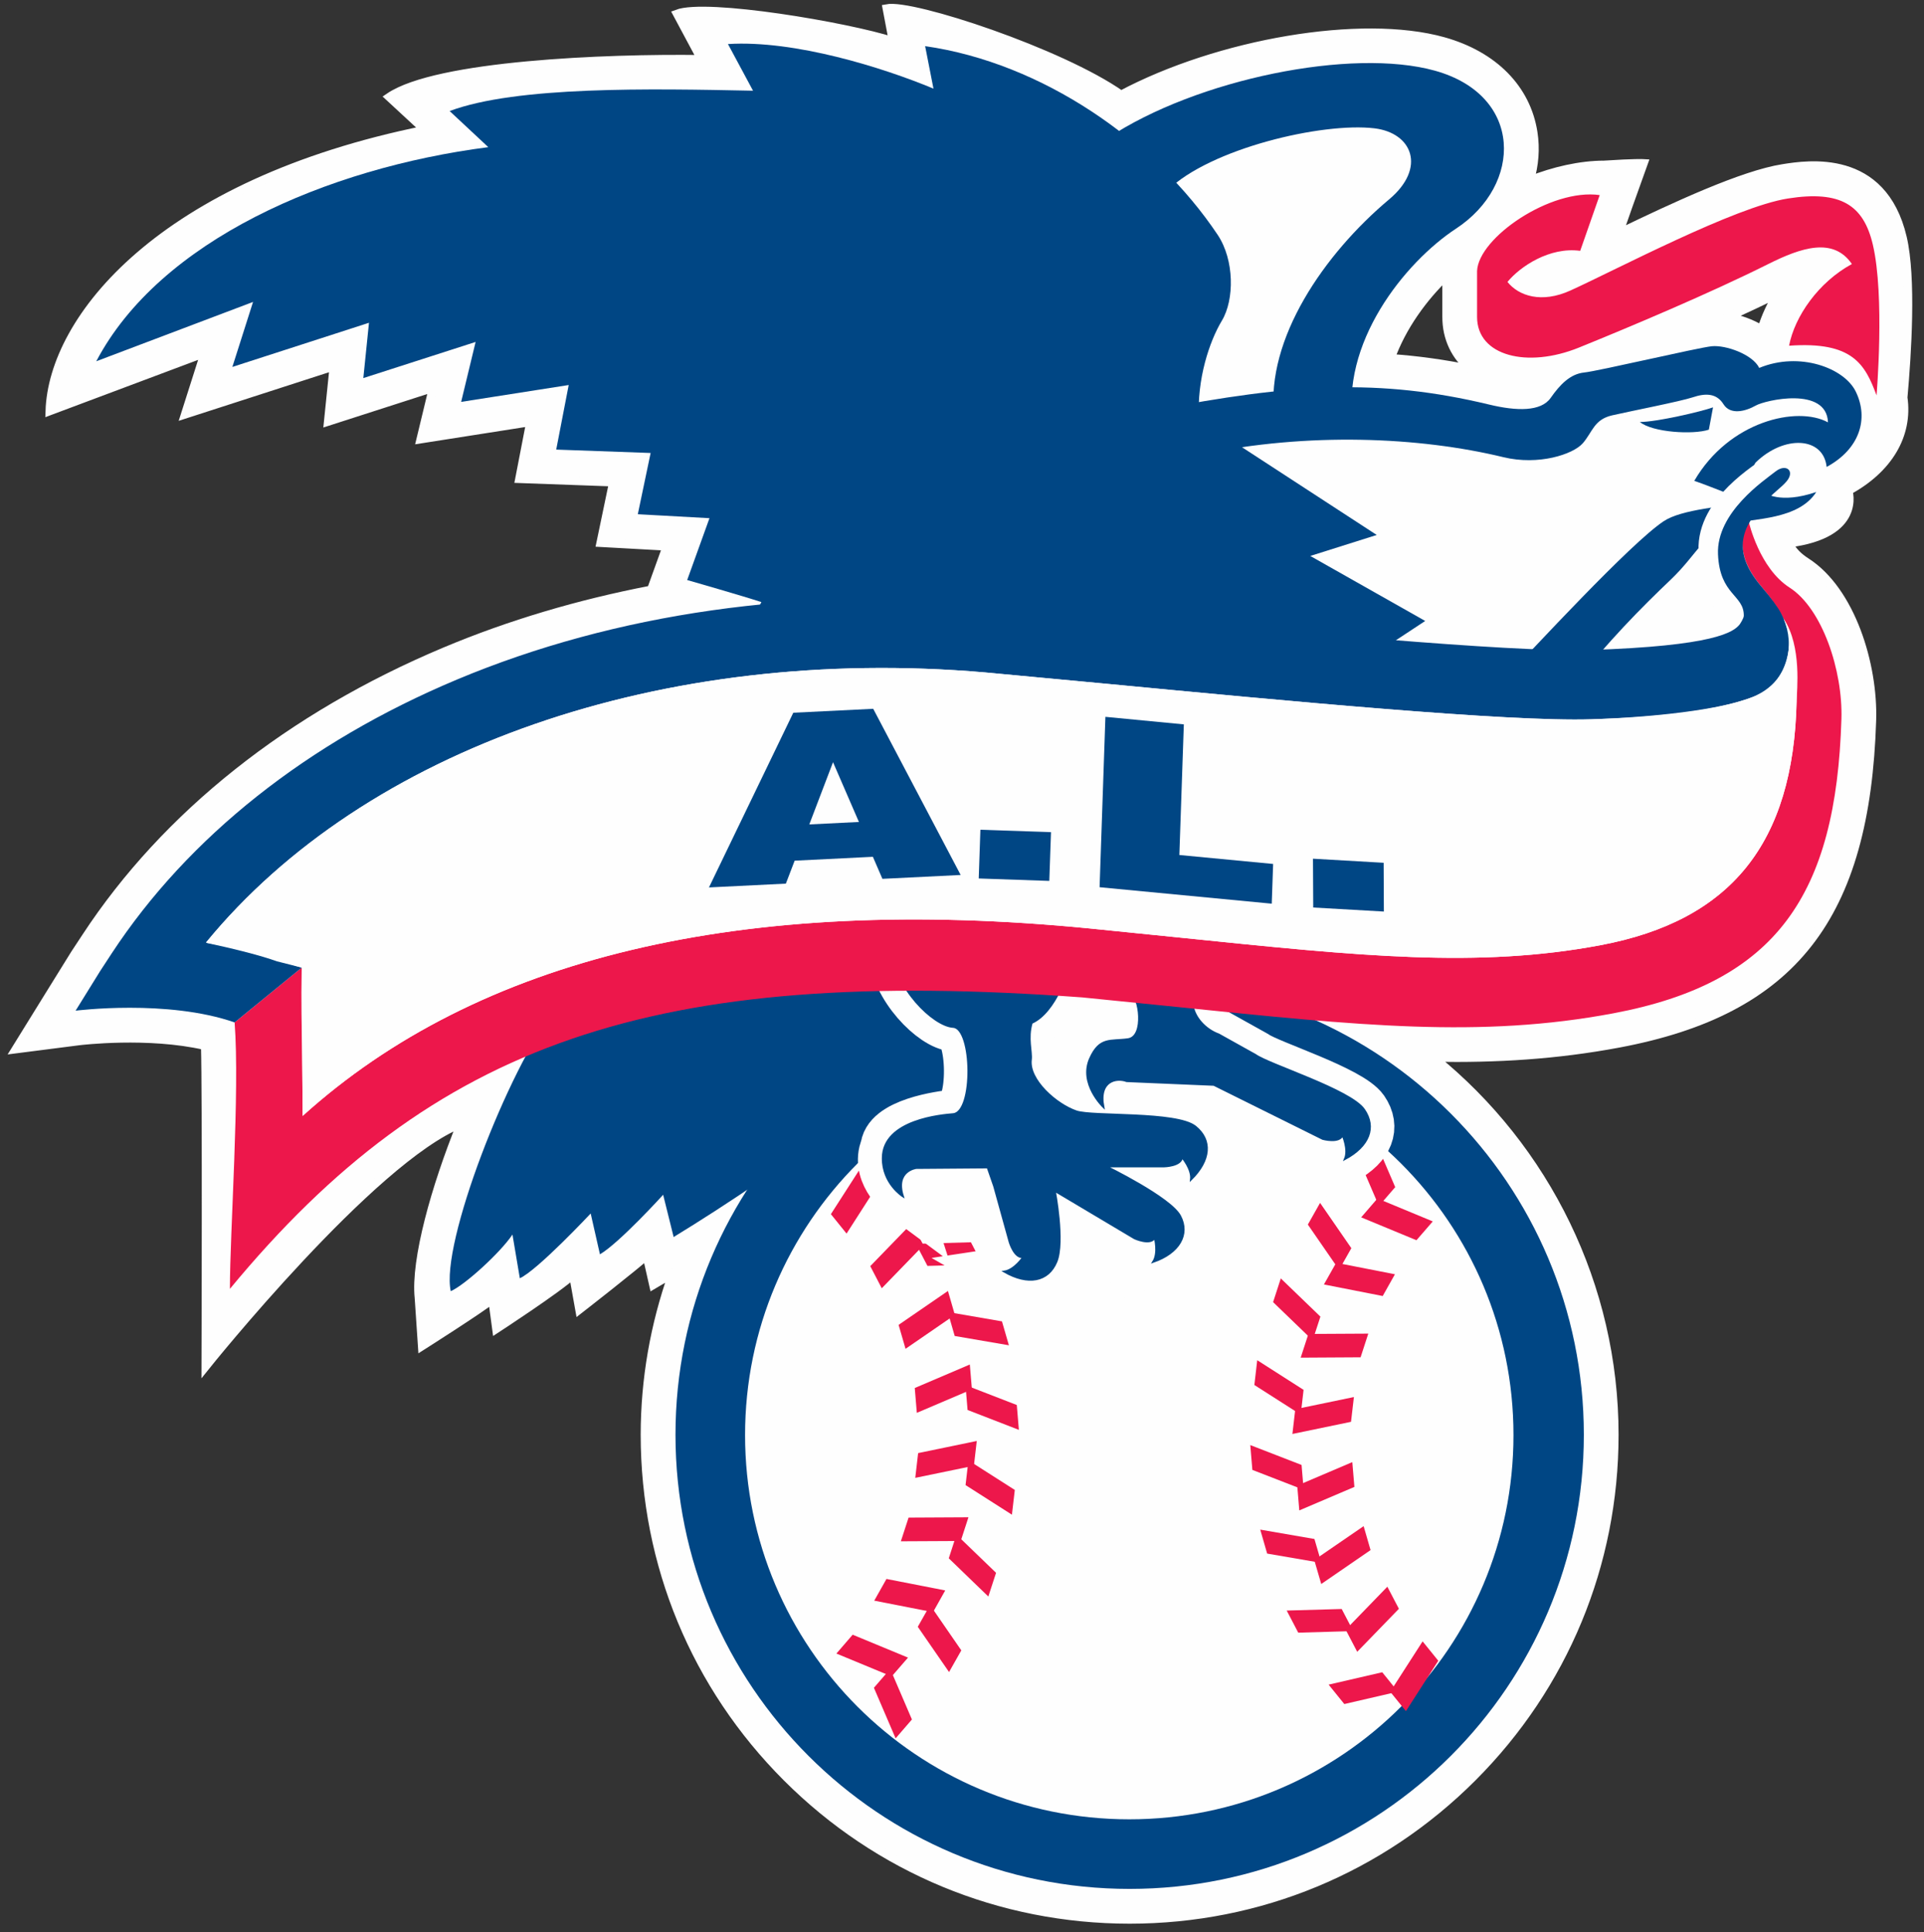
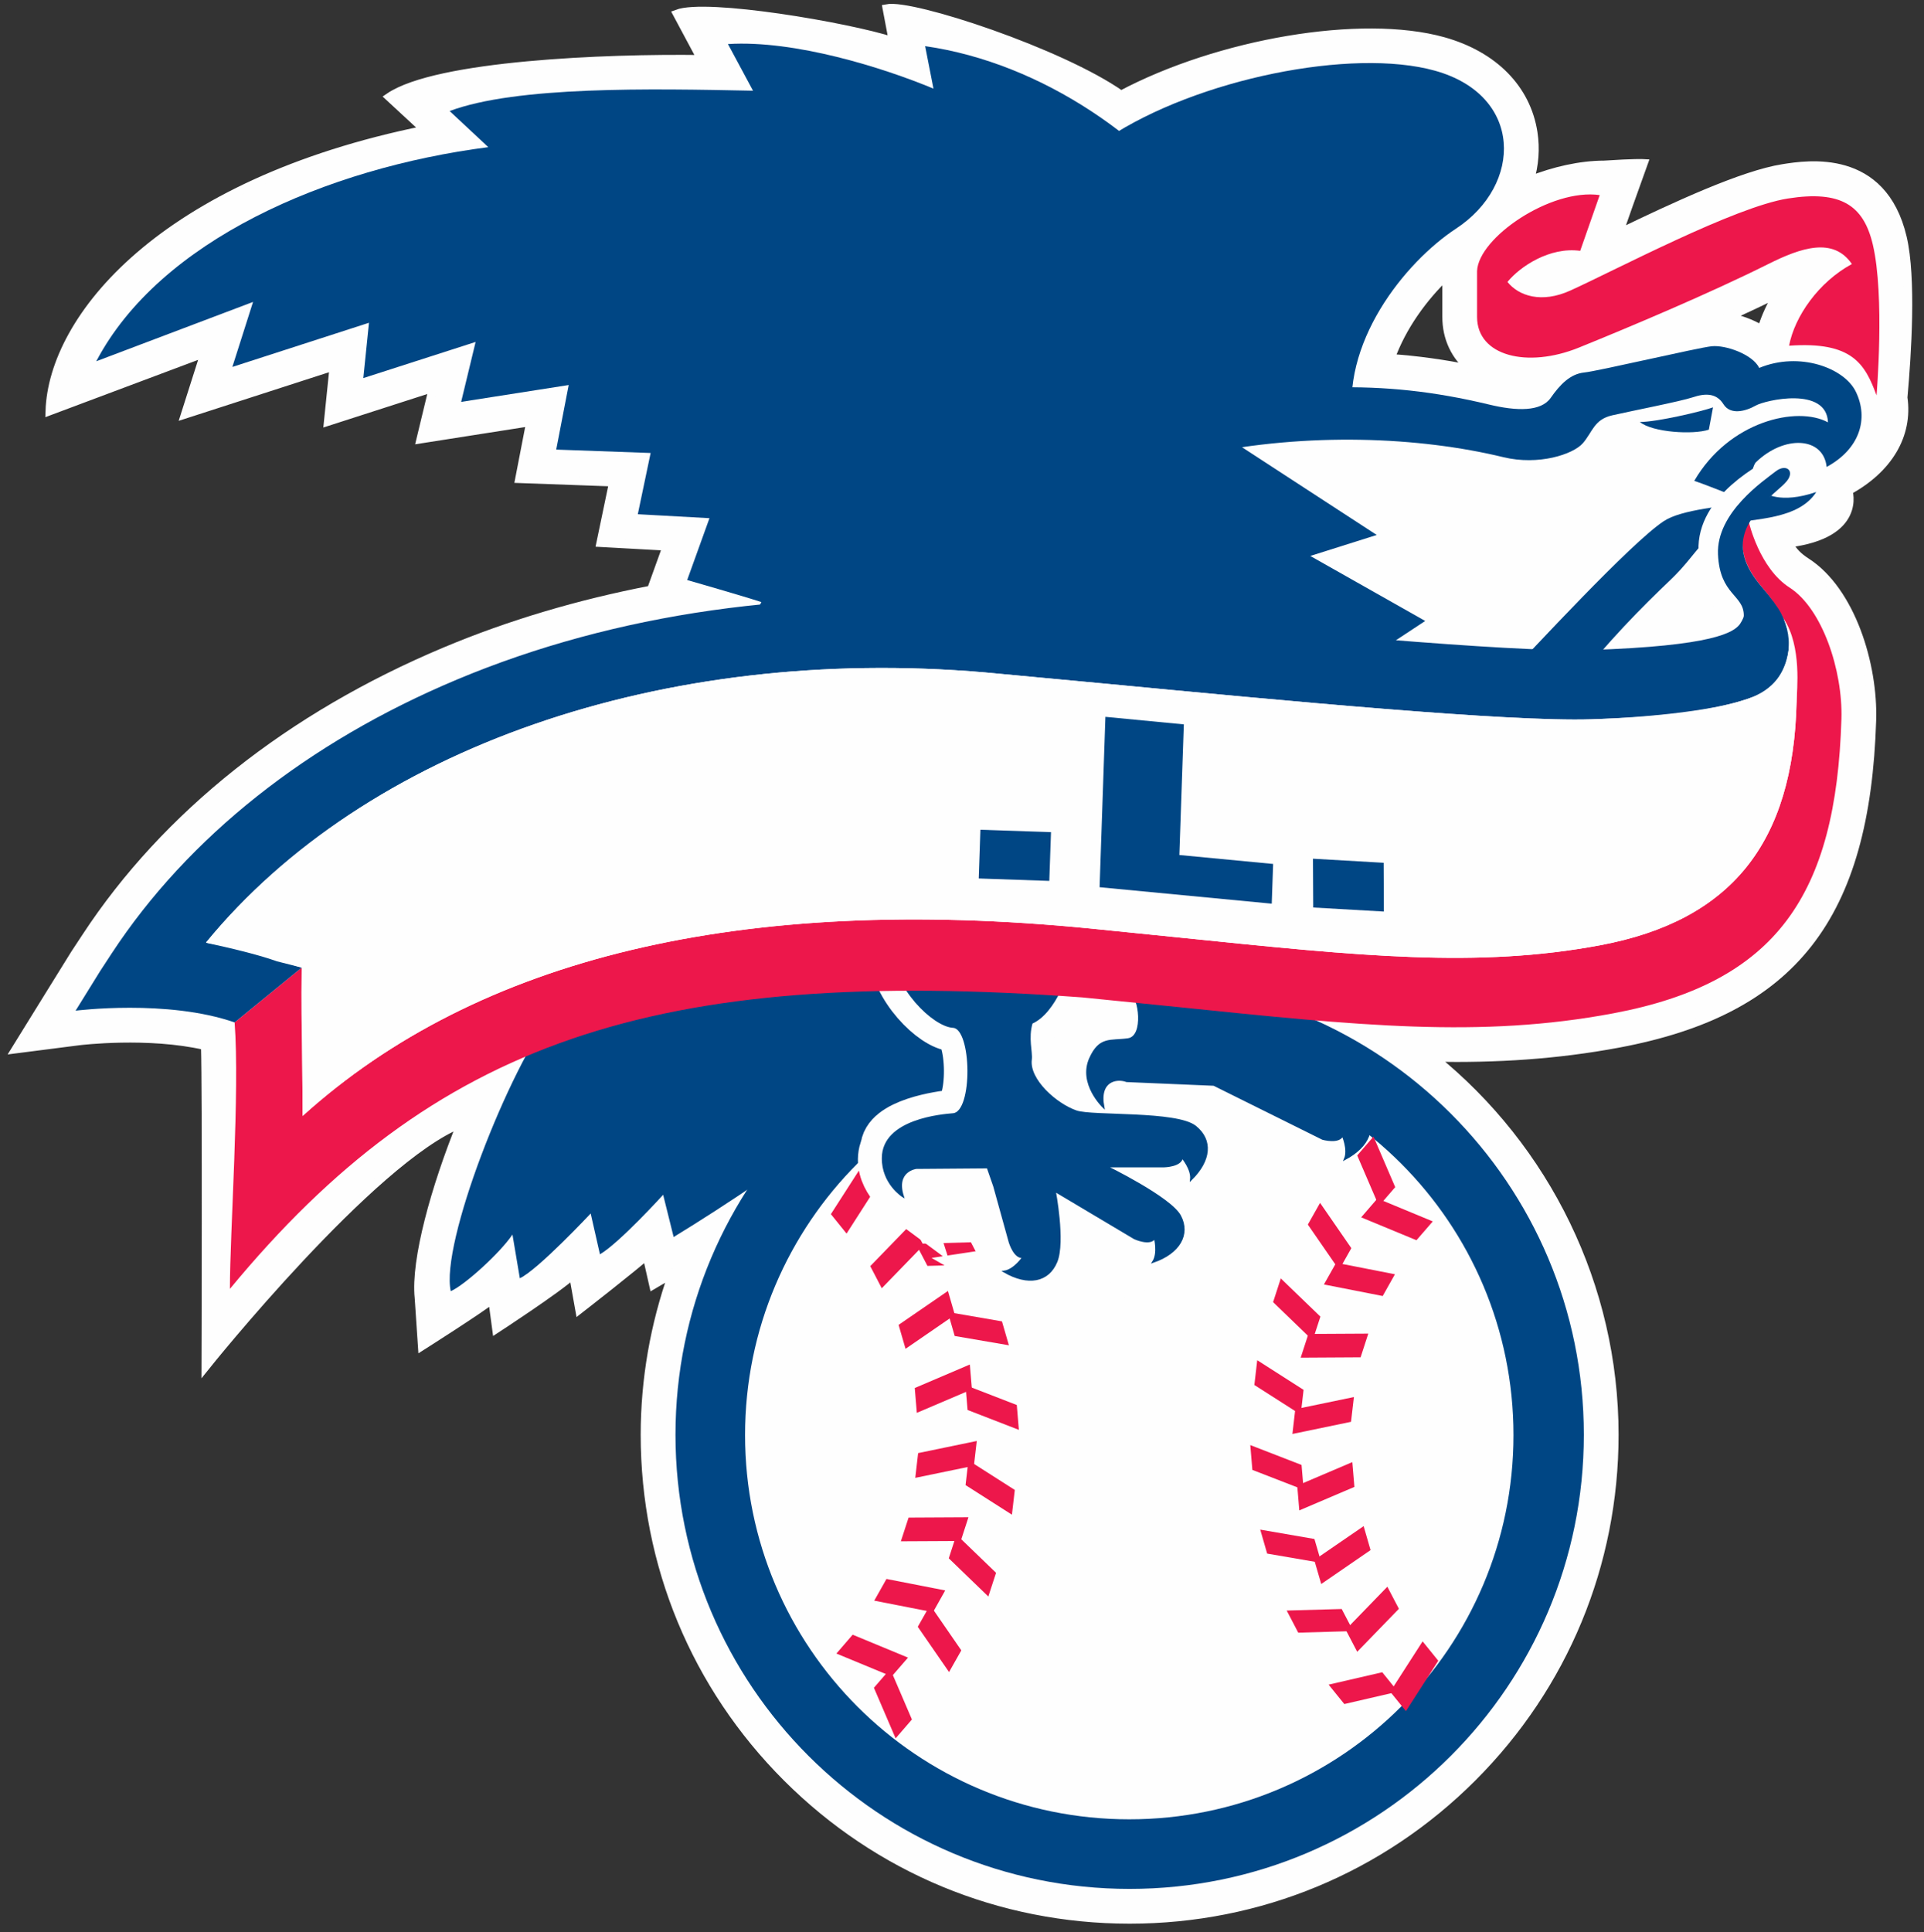
<svg xmlns="http://www.w3.org/2000/svg" width="500px" height="502px" viewBox="0 0 500 502" version="1.1">
  <rect x="0" y="0" width="500" height="502" fill="#333333" stroke="none" />
  <title>AL</title>
  <desc>Created with Sketch.</desc>
  <defs />
  <g id="Page-1" stroke="none" stroke-width="1" fill="none" fill-rule="evenodd">
    <g id="AL">
      <g id="Page-1" transform="translate(4, 1)">
        <g id="Group-127" transform="translate(0, 0.857)">
          <path d="M357.407,91.217 C360.337,83.05 365.882,75.381 371.915,69.681 L371.915,80.5 C371.915,85.987 374.175,90.742 378.299,94.096 C371.167,92.643 364.307,91.693 357.407,91.217 M453.809,83.752 C451.067,82.121 447.967,81.022 445.092,80.504 C449.599,78.451 454.029,76.365 458.144,74.32 C456.235,77.336 454.753,80.534 453.809,83.752 M490.427,59.856 C485.236,37.802 465.76,40.873 459.372,41.881 C448.897,43.528 431.225,51.742 416.663,58.778 L419.226,51.461 L423.125,40.574 C423.125,40.574 420.887,40.439 412.85,40.971 C406.702,40.975 399.739,42.566 393.569,45.044 C394.769,41.008 395.116,36.798 394.466,32.6 C392.698,21.181 384.171,12.534 371.084,8.871 C349.834,2.921 312.748,9.28 287.337,22.788 C271.747,11.804 233.109,-0.988 226.452,0.326 L228.068,8.867 C216.314,5.052 179.65,-1.19 171.961,1.723 L178.176,13.34 L178.271,13.526 C153.28,13.175 109.536,14.981 97.171,23.354 L106.415,31.903 C37.924,45.744 9.666,80.921 8.918,104.949 L49.201,89.846 L44.118,105.802 L82.748,93.316 L81.276,107.677 L108.548,98.893 L105.322,112.262 L133.84,107.788 L130.98,122.566 L155.371,123.451 L152.09,139.179 L169.28,140.129 L165.221,151.395 C146.422,155.02 128.488,160.336 111.718,167.373 C71.406,184.286 39.132,209.921 18.393,241.522 L15.393,246.08 L15.338,246.175 L15.282,246.262 L8.882,256.58 L0.112,270.752 L16.657,268.633 C16.846,268.613 34.508,266.475 49.316,269.885 C49.679,281.348 49.453,353.161 49.453,353.161 C49.453,353.161 92.657,299.205 115.841,290.07 C109.147,306.588 103.817,325.613 104.854,335.354 L105.697,347.881 C105.697,347.881 121.116,338.098 123.959,335.719 L124.994,343.427 C124.994,343.427 141.02,332.988 144.95,329.302 L146.579,338.395 C146.579,338.395 161.184,327.03 164.057,324.332 L165.787,331.992 L170.824,329.026 C166.09,342.411 163.589,356.55 163.589,370.943 C163.589,404.578 176.692,436.211 200.487,460.002 C224.283,483.794 255.918,496.895 289.56,496.895 C323.215,496.895 354.846,483.794 378.642,460.002 C402.433,436.211 415.54,404.578 415.54,370.943 C415.54,332.369 397.751,296.512 368.534,272.937 C384.838,273.231 400.413,272.31 416.681,269.26 C461.846,260.774 480.911,236.433 482.482,185.244 C482.924,170.925 477.084,151.659 465.379,144.149 C463.508,142.943 461.971,141.542 460.78,139.312 C480.032,136.923 476.332,125.665 476.332,125.665 C486.668,120.062 492.038,111.233 490.612,101.447 C491.62,90.181 492.903,70.35 490.427,59.856" id="Fill-1" fill="#FEFEFE" />
          <path d="M357.407,91.217 C360.337,83.05 365.882,75.381 371.915,69.681 L371.915,80.5 C371.915,85.987 374.175,90.742 378.299,94.096 C371.167,92.643 364.307,91.693 357.407,91.217 L357.407,91.217 Z M453.809,83.752 C451.067,82.121 447.967,81.022 445.092,80.504 C449.599,78.451 454.029,76.365 458.144,74.32 C456.235,77.336 454.753,80.534 453.809,83.752 L453.809,83.752 Z M490.427,59.856 C485.236,37.802 465.76,40.873 459.372,41.881 C448.897,43.528 431.225,51.742 416.663,58.778 L419.226,51.461 L423.125,40.574 C423.125,40.574 420.887,40.439 412.85,40.971 C406.702,40.975 399.739,42.566 393.569,45.044 C394.769,41.008 395.116,36.798 394.466,32.6 C392.698,21.181 384.171,12.534 371.084,8.871 C349.834,2.921 312.748,9.28 287.337,22.788 C271.747,11.804 233.109,-0.988 226.452,0.326 L228.068,8.867 C216.314,5.052 179.65,-1.19 171.961,1.723 L178.176,13.34 L178.271,13.526 C153.28,13.175 109.536,14.981 97.171,23.354 L106.415,31.903 C37.924,45.744 9.666,80.921 8.918,104.949 L49.201,89.846 L44.118,105.802 L82.748,93.316 L81.276,107.677 L108.548,98.893 L105.322,112.262 L133.84,107.788 L130.98,122.566 L155.371,123.451 L152.09,139.179 L169.28,140.129 L165.221,151.395 C146.422,155.02 128.488,160.336 111.718,167.373 C71.406,184.286 39.132,209.921 18.393,241.522 L15.393,246.08 L15.338,246.175 L15.282,246.262 L8.882,256.58 L0.112,270.752 L16.657,268.633 C16.846,268.613 34.508,266.475 49.316,269.885 C49.679,281.348 49.453,353.161 49.453,353.161 C49.453,353.161 92.657,299.205 115.841,290.07 C109.147,306.588 103.817,325.613 104.854,335.354 L105.697,347.881 C105.697,347.881 121.116,338.098 123.959,335.719 L124.994,343.427 C124.994,343.427 141.02,332.988 144.95,329.302 L146.579,338.395 C146.579,338.395 161.184,327.03 164.057,324.332 L165.787,331.992 L170.824,329.026 C166.09,342.411 163.589,356.55 163.589,370.943 C163.589,404.578 176.692,436.211 200.487,460.002 C224.283,483.794 255.918,496.895 289.56,496.895 C323.215,496.895 354.846,483.794 378.642,460.002 C402.433,436.211 415.54,404.578 415.54,370.943 C415.54,332.369 397.751,296.512 368.534,272.937 C384.838,273.231 400.413,272.31 416.681,269.26 C461.846,260.774 480.911,236.433 482.482,185.244 C482.924,170.925 477.084,151.659 465.379,144.149 C463.508,142.943 461.971,141.542 460.78,139.312 C480.032,136.923 476.332,125.665 476.332,125.665 C486.668,120.062 492.038,111.233 490.612,101.447 C491.62,90.181 492.903,70.35 490.427,59.856 L490.427,59.856 Z" id="Stroke-3" stroke="#FEFEFE" stroke-width="2.177" />
          <path d="M449.153,142.188 C449.699,144.522 450.992,147.278 453.599,150.375 C451.046,147.355 449.673,144.653 449.153,142.188 M240.593,255.793 L240.414,255.627 C247.183,255.728 254.19,255.962 261.419,256.335 C253.827,258.19 246.522,260.772 239.589,264.026 C241.217,260.837 241.68,258.024 240.593,255.793" id="Fill-5" fill="#004684" />
          <path d="M289.559,488.945 C224.385,488.945 171.541,436.117 171.541,370.943 C171.541,305.762 224.385,252.925 289.559,252.925 C354.749,252.925 407.6,305.762 407.6,370.943 C407.6,436.117 354.749,488.945 289.559,488.945" id="Fill-7" fill="#004684" />
          <path d="M289.472,470.863 C234.332,470.863 189.624,426.173 189.624,371.03 C189.624,315.893 234.332,271.195 289.472,271.195 C344.616,271.195 389.316,315.893 389.316,371.03 C389.316,426.173 344.616,470.863 289.472,470.863" id="Fill-9" fill="#FEFEFE" />
          <polygon id="Fill-11" fill="#FEFEFE" points="262.845 250.688 259.663 281.414 297.81 275.055 299.929 247.515 294.632 249.632" />
          <path d="M171.064,319.567 C197.656,303.331 247.163,269.346 240.593,255.791 L230.411,246.858 L184.717,248.846 L140.385,260.112 C127.988,276.063 110.431,321.422 113.139,333.634 C116.676,332.122 125.959,323.719 129.178,318.922 L131.091,330.277 C135.749,328.14 149.503,313.448 149.503,313.448 L151.912,324.063 C157.048,321.021 168.334,308.585 168.334,308.585 L171.064,319.567 Z" id="Fill-13" fill="#004684" />
          <polygon id="Fill-15" fill="#ED174B" points="234.261 365.249 233.725 358.796 248.033 352.691 248.578 359.147" />
          <polygon id="Fill-17" fill="#ED174B" points="260.778 369.668 260.241 363.214 246.911 358.051 247.447 364.504" />
          <polygon id="Fill-19" fill="#ED174B" points="233.856 382.142 234.6 375.709 249.838 372.558 249.094 378.993" />
          <polygon id="Fill-21" fill="#ED174B" points="258.974 391.711 259.722 385.282 247.672 377.594 246.926 384.022" />
          <polygon id="Fill-23" fill="#ED174B" points="230.111 398.625 232.119 392.465 247.675 392.383 245.671 398.546" />
          <polygon id="Fill-25" fill="#ED174B" points="252.842 412.974 254.851 406.815 244.561 396.891 242.563 403.047" />
          <polygon id="Fill-27" fill="#ED174B" points="223.195 414.049 226.373 408.41 241.641 411.392 238.467 417.041" />
          <polygon id="Fill-29" fill="#ED174B" points="242.634 432.6 245.82 426.969 237.704 415.198 234.51 420.842" />
          <polygon id="Fill-31" fill="#ED174B" points="213.361 427.792 217.587 422.896 231.97 428.846 227.728 433.737" />
          <polygon id="Fill-33" fill="#ED174B" points="228.748 449.827 232.986 444.924 227.347 431.789 223.108 436.686" />
          <polygon id="Fill-35" fill="#ED174B" points="231.328 348.612 229.523 342.391 242.347 333.578 244.146 339.796" />
          <polygon id="Fill-37" fill="#ED174B" points="258.186 347.695 256.386 341.481 242.307 339.052 244.104 345.277" />
          <polygon id="Fill-39" fill="#ED174B" points="225.148 332.877 222.16 327.131 232.994 315.96 235.986 321.706" />
          <polygon id="Fill-41" fill="#ED174B" points="251.31 326.667 248.318 320.929 234.03 321.332 237.022 327.068" />
          <polygon id="Fill-43" fill="#ED174B" points="216 318.67 211.927 313.621 220.339 300.541 224.404 305.569" />
          <polygon id="Fill-45" fill="#221F20" points="240.413 307.416 236.34 302.383 222.415 305.605 226.48 310.641" />
          <polygon id="Fill-47" fill="#FEFEFE" points="231.284 313.574 232.879 305.885 243.469 305.093 243.729 312.248" />
          <polygon id="Fill-49" fill="#ED174B" points="347.431 378.051 347.976 384.493 333.655 390.598 333.119 384.15" />
          <polygon id="Fill-51" fill="#ED174B" points="320.919 373.625 321.459 380.074 334.786 385.242 334.241 378.788" />
          <polygon id="Fill-53" fill="#ED174B" points="347.845 361.142 347.097 367.58 331.867 370.735 332.611 364.303" />
          <polygon id="Fill-55" fill="#ED174B" points="322.723 351.573 321.979 358.011 334.025 365.706 334.767 359.275" />
          <polygon id="Fill-57" fill="#ED174B" points="351.586 344.663 349.582 350.818 334.018 350.909 336.022 344.749" />
          <polygon id="Fill-59" fill="#ED174B" points="328.847 330.321 326.847 336.481 337.132 346.404 339.141 340.245" />
          <polygon id="Fill-61" fill="#ED174B" points="358.506 329.243 355.332 334.894 340.056 331.892 343.238 326.255" />
          <polygon id="Fill-63" fill="#ED174B" points="339.055 310.696 335.877 316.331 344.001 328.093 347.179 322.462" />
          <polygon id="Fill-65" fill="#ED174B" points="368.344 315.508 364.101 320.399 349.734 314.453 353.965 309.55" />
          <polygon id="Fill-67" fill="#ED174B" points="352.937 293.464 348.707 298.371 354.351 311.498 358.581 306.601" />
          <path d="M322.25,272.255 C325.825,274.808 346.931,281.348 350.476,286.451 C353.674,291.046 351.795,295.957 345.509,299.304 C346.588,296.812 344.898,293.082 344.898,293.082 C344.112,295.268 339.749,294.066 339.749,294.066 L311.449,280.014 L288.794,279.052 C286.179,278.08 281.43,278.882 282.741,285.77 C282.741,285.77 276.349,279.713 279.303,273.157 C281.803,267.59 284.534,268.806 289.121,268.173 C293.71,267.546 291.942,256.659 290.034,256.659 C288.137,256.659 281.261,256.118 282.245,244.979 L315.991,244.979 C315.991,244.979 317.961,253.122 311.184,253.784 C302.55,254.768 305.508,264.274 312.727,266.943 L322.25,272.255 Z" id="Fill-69" fill="#FEFEFE" />
-           <path d="M322.25,272.255 C325.825,274.808 346.931,281.348 350.476,286.451 C353.674,291.046 351.795,295.957 345.509,299.304 C346.588,296.812 344.898,293.082 344.898,293.082 C344.112,295.268 339.749,294.066 339.749,294.066 L311.449,280.014 L288.794,279.052 C286.179,278.08 281.43,278.882 282.741,285.77 C282.741,285.77 276.349,279.713 279.303,273.157 C281.803,267.59 284.534,268.806 289.121,268.173 C293.71,267.546 291.942,256.659 290.034,256.659 C288.137,256.659 281.261,256.118 282.245,244.979 L315.991,244.979 C315.991,244.979 317.961,253.122 311.184,253.784 C302.55,254.768 305.508,264.274 312.727,266.943 L322.25,272.255 L322.25,272.255 Z" id="Stroke-71" stroke="#FEFEFE" stroke-width="12.712" />
          <path d="M225.704,296.898 C223.572,303.753 230.646,308.983 230.646,308.983 C228.516,302.319 234.096,301.62 234.096,301.62 L252.669,301.477 L254.363,306.36 L258.391,320.894 C258.391,320.894 259.684,325.227 261.948,324.747 C261.948,324.747 259.68,328.144 256.986,328.553 C263.16,332.11 268.415,331.136 270.536,325.967 C272.655,320.799 270.123,307.561 270.123,307.561 L290.859,319.902 C290.859,319.902 294.977,321.793 296.104,319.757 C296.104,319.757 297.167,323.706 295.699,326.007 C302.441,323.694 305.057,318.745 302.677,314.11 C300.294,309.471 283.439,301.21 283.439,301.21 L298.514,301.21 C298.514,301.21 303.028,301.128 303.169,298.807 C303.169,298.807 305.839,301.914 305.516,304.616 C310.598,299.616 310.999,294.378 306.644,290.874 C301.79,286.979 279.854,288.362 275.7,286.924 C270.419,285.104 263.239,278.729 263.892,273.485 C264.152,271.412 262.92,267.912 264.114,263.912 C270.123,261.317 274.303,250.122 274.385,244.916 L227.944,244.916 C228.369,254.674 238.586,264.686 243.698,264.962 C248.822,265.247 249.148,287.206 243.698,287.648 C240.96,287.876 225.998,289.825 225.944,296.65 L225.704,296.898 Z" id="Fill-73" fill="#FEFEFE" />
          <path d="M225.704,296.898 C223.572,303.753 230.646,308.983 230.646,308.983 C228.516,302.319 234.096,301.62 234.096,301.62 L252.669,301.477 L254.363,306.36 L258.391,320.894 C258.391,320.894 259.684,325.227 261.948,324.747 C261.948,324.747 259.68,328.144 256.986,328.553 C263.16,332.11 268.415,331.136 270.536,325.967 C272.655,320.799 270.123,307.561 270.123,307.561 L290.859,319.902 C290.859,319.902 294.977,321.793 296.104,319.757 C296.104,319.757 297.167,323.706 295.699,326.007 C302.441,323.694 305.057,318.745 302.677,314.11 C300.294,309.471 283.439,301.21 283.439,301.21 L298.514,301.21 C298.514,301.21 303.028,301.128 303.169,298.807 C303.169,298.807 305.839,301.914 305.516,304.616 C310.598,299.616 310.999,294.378 306.644,290.874 C301.79,286.979 279.854,288.362 275.7,286.924 C270.419,285.104 263.239,278.729 263.892,273.485 C264.152,271.412 262.92,267.912 264.114,263.912 C270.123,261.317 274.303,250.122 274.385,244.916 L227.944,244.916 C228.369,254.674 238.586,264.686 243.698,264.962 C248.822,265.247 249.148,287.206 243.698,287.648 C240.96,287.876 225.998,289.825 225.944,296.65 L225.704,296.898 L225.704,296.898 Z" id="Stroke-75" stroke="#FEFEFE" stroke-width="12.712" />
          <path d="M230.646,308.983 C228.515,302.319 234.096,301.62 234.096,301.62 L252.669,301.477 L254.363,306.36 L258.392,320.894 C258.392,320.894 259.682,325.227 261.947,324.745 C261.947,324.745 259.678,328.144 256.986,328.553 C263.161,332.11 268.413,331.136 270.536,325.967 C272.656,320.799 270.123,307.561 270.123,307.561 L290.858,319.902 C290.858,319.902 294.977,321.793 296.104,319.757 C296.104,319.757 297.167,323.706 295.699,326.005 C302.44,323.694 305.198,318.874 302.678,314.11 C300.157,309.342 283.439,301.21 283.439,301.21 L298.514,301.21 C298.514,301.21 303.027,301.128 303.17,298.807 C303.17,298.807 305.839,301.914 305.517,304.616 C310.596,299.616 310.999,294.378 306.642,290.874 C301.791,286.979 279.854,288.36 275.7,286.924 C270.42,285.104 263.239,278.729 263.892,273.485 C264.153,271.412 262.921,267.912 264.114,263.912 C270.123,261.315 274.301,250.122 274.384,244.916 L227.944,244.916 C228.37,254.672 238.587,264.686 243.698,264.962 C248.822,265.247 249.149,287.206 243.698,287.648 C240.96,287.876 225.468,289.106 225.416,299.031 C225.337,305.656 230.646,308.983 230.646,308.983" id="Fill-77" fill="#004684" />
          <path d="M230.646,308.983 C228.515,302.319 234.096,301.62 234.096,301.62 L252.669,301.477 L254.363,306.36 L258.392,320.894 C258.392,320.894 259.682,325.227 261.947,324.745 C261.947,324.745 259.678,328.144 256.986,328.553 C263.161,332.11 268.413,331.136 270.536,325.967 C272.656,320.799 270.123,307.561 270.123,307.561 L290.858,319.902 C290.858,319.902 294.977,321.793 296.104,319.757 C296.104,319.757 297.167,323.706 295.699,326.005 C302.44,323.694 305.198,318.874 302.678,314.11 C300.157,309.342 283.439,301.21 283.439,301.21 L298.514,301.21 C298.514,301.21 303.027,301.128 303.17,298.807 C303.17,298.807 305.839,301.914 305.517,304.616 C310.596,299.616 310.999,294.378 306.642,290.874 C301.791,286.979 279.854,288.36 275.7,286.924 C270.42,285.104 263.239,278.729 263.892,273.485 C264.153,271.412 262.921,267.912 264.114,263.912 C270.123,261.315 274.301,250.122 274.384,244.916 L227.944,244.916 C228.37,254.672 238.587,264.686 243.698,264.962 C248.822,265.247 249.149,287.206 243.698,287.648 C240.96,287.876 225.468,289.106 225.416,299.031 C225.337,305.656 230.646,308.983 230.646,308.983 L230.646,308.983 Z" id="Stroke-79" stroke="#004684" stroke-width="0.5" />
          <path d="M322.25,272.255 C325.825,274.808 346.931,281.348 350.476,286.451 C353.674,291.046 351.795,295.957 345.509,299.304 C346.588,296.812 344.898,293.082 344.898,293.082 C344.112,295.268 339.749,294.066 339.749,294.066 L311.449,280.014 L288.794,279.052 C286.179,278.08 281.43,278.882 282.741,285.77 C282.741,285.77 276.349,279.713 279.303,273.157 C281.803,267.59 284.534,268.806 289.121,268.173 C293.71,267.546 291.942,256.659 290.034,256.659 C288.137,256.659 281.261,256.118 282.245,244.979 L315.991,244.979 C315.991,244.979 317.961,253.122 311.184,253.784 C302.55,254.768 305.508,264.274 312.727,266.943 L322.25,272.255 Z" id="Fill-81" fill="#004684" />
          <path d="M322.25,272.255 C325.825,274.808 346.931,281.348 350.476,286.451 C353.674,291.046 351.795,295.957 345.509,299.304 C346.588,296.812 344.898,293.082 344.898,293.082 C344.112,295.268 339.749,294.066 339.749,294.066 L311.449,280.014 L288.794,279.052 C286.179,278.08 281.43,278.882 282.741,285.77 C282.741,285.77 276.349,279.713 279.303,273.157 C281.803,267.59 284.534,268.806 289.121,268.173 C293.71,267.546 291.942,256.659 290.034,256.659 C288.137,256.659 281.261,256.118 282.245,244.979 L315.991,244.979 C315.991,244.979 317.961,253.122 311.184,253.784 C302.55,254.768 305.508,264.274 312.727,266.943 L322.25,272.255 L322.25,272.255 Z" id="Stroke-83" stroke="#004684" stroke-width="0.5" />
          <polygon id="Fill-85" fill="#ED174B" points="350.373 394.687 352.174 400.909 339.358 409.721 337.543 403.492" />
          <polygon id="Fill-87" fill="#ED174B" points="323.503 395.589 325.303 401.819 339.398 404.24 337.589 398.026" />
          <polygon id="Fill-89" fill="#ED174B" points="356.537 410.426 359.541 416.164 348.707 427.335 345.707 421.598" />
          <polygon id="Fill-91" fill="#ED174B" points="330.383 416.62 333.383 422.366 347.671 421.955 344.675 416.215" />
          <polygon id="Fill-93" fill="#ED174B" points="341.276 435.872 345.355 440.913 359.282 437.691 355.209 432.654" />
          <path d="M283.852,34.029 C307.025,18.636 347.405,10.497 368.942,16.521 C391.878,22.937 391.749,46.154 374.37,57.562 C361.173,66.221 343.959,87.429 347.754,109.15 C326.031,113.13 296.211,121.864 300.868,103.544 C307.025,79.277 300.868,53.219 283.852,34.029" id="Fill-95" fill="#004684" />
-           <path d="M327.114,106.07 C324.944,86.161 340.154,64.074 356.989,49.957 C366.744,41.782 363.03,32.671 353.186,31.486 C339.614,29.867 310.463,36.742 299.421,47.599 C315.354,66.429 303.764,92.316 304.488,108.976 C311.735,107.524 322.775,105.711 327.114,106.07" id="Fill-97" fill="#FEFEFE" />
          <path d="M193.867,154.588 L187.346,167.078 L357.533,177.033 C355.154,169.898 354.714,166.945 354.714,166.945 L366.268,159.332 L336.399,142.447 L353.674,136.993 C353.674,136.993 308.111,117.297 307.565,106.977 C307.025,96.658 310.281,86.882 313.54,81.455 C316.808,76.025 316.808,65.705 312.459,59.189 C296.158,34.753 266.834,14.475 236.421,10.132 L238.586,21.172 C225.558,15.743 202.555,8.501 185.178,9.588 L191.693,21.713 C165.083,21.172 130.227,20.487 112.848,26.997 L122.896,36.38 C80.803,41.805 37.513,60.652 21.019,92.013 L61.761,76.596 L56.385,93.485 L91.889,82.011 L90.42,96.384 L119.599,86.993 L115.842,102.566 L143.791,98.186 L140.547,114.963 L165.083,115.844 L161.749,131.757 L180.375,132.787 L174.584,148.854 C174.584,148.854 189.519,153.138 193.867,154.588" id="Fill-99" fill="#004684" />
          <path d="M411.724,48.835 L406.655,63.319 C398.688,62.232 391.009,67.422 387.755,71.398 C390.654,75.021 396.585,77.049 404.12,73.624 C416.067,68.198 446.841,51.9 460.609,49.724 C474.365,47.555 480.273,51.43 482.695,61.676 C485.854,75.095 483.669,100.874 483.669,100.874 C480.666,92.785 477.462,86.799 460.936,87.972 C462.386,80.37 468.568,71.458 477.261,66.745 C472.417,59.688 464.083,62.472 455.538,66.745 C440.328,74.347 419.686,83.039 406.298,88.468 C392.895,93.896 379.855,90.642 379.855,80.499 L379.855,68.559 C380.222,59.87 399.051,47.029 411.724,48.835" id="Fill-101" fill="#ED174B" />
          <path d="M296.159,104.7 C331.831,97.821 354.399,96.384 383.005,103.263 C390.123,104.98 396.467,105.134 398.991,101.515 C401.417,98.049 404.069,95.305 407.684,94.934 C411.305,94.577 437.232,88.476 440.856,88.109 C444.471,87.753 451.462,90.216 453.182,93.741 C463.677,89.398 475.326,93.769 478.284,99.924 C481.655,106.882 479.379,114.761 470.7,119.47 C469.861,111.571 459.594,111.111 452.186,118.38 C450.29,121.565 452.153,124.614 454.19,125.952 C454.624,126.241 458.463,129.212 468.002,125.989 C463.379,133.21 451.875,132.811 445.719,134.253 C439.563,135.706 437.022,142.255 430.142,148.795 C422.898,155.674 413.189,165.444 405.591,175.583 C397.259,175.583 358.069,174.803 348.297,174.803 C341.425,159.234 304.489,126.063 296.159,104.7" id="Fill-103" fill="#004684" />
-           <path d="M461.826,119.065 C461.157,118.519 458.562,119.243 457.195,120.325 C454.485,122.495 441.158,130.22 441.642,141.184 C442.108,151.823 445.897,152.029 445.828,157.525" id="Stroke-105" stroke="#FEFEFE" stroke-width="8.474" />
+           <path d="M461.826,119.065 C454.485,122.495 441.158,130.22 441.642,141.184 C442.108,151.823 445.897,152.029 445.828,157.525" id="Stroke-105" stroke="#FEFEFE" stroke-width="8.474" />
          <path d="M308.112,116.214 C335.99,110.418 364.827,111.638 386.689,116.934 C395.821,119.148 404.788,116.214 407.328,113.317 C409.857,110.418 410.216,107.162 414.926,106.071 C419.636,104.989 432.674,102.452 435.929,101.37 C439.189,100.275 442.087,100.275 443.896,103.18 C445.706,106.071 449.685,104.989 452.229,103.543 C454.762,102.089 470.7,98.47 471.046,107.882 C463.09,103.543 445.345,107.523 436.298,123.089 C441.488,124.823 448.416,128.071 451.816,128.353 C443.847,129.803 433.029,130.45 428.327,133.587 C419.636,139.38 394.288,166.898 386.689,174.859 L349.393,172.327 C349.393,172.327 311.179,128.114 308.112,116.214" id="Fill-107" fill="#FEFEFE" />
          <path d="M74.403,249.562 L74.651,288.022 L74.651,288.097 C120.21,246.919 188.818,230.538 279.009,239.371 L303.548,241.857 C349.597,246.589 380.024,249.728 411.889,243.746 C445.865,237.367 462.067,217.234 462.894,180.377 L462.886,179.171 C463.067,166.657 462.188,160.589 453.6,150.375 C445.131,140.294 450.477,133.8 450.477,133.8 C450.511,133.851 453.167,145.752 461.089,150.834 C469.534,156.254 474.93,172.326 474.538,185.006 C473.145,230.538 457.782,253.457 415.208,261.449 C380.78,267.913 349.318,264.671 301.707,259.768 L277.255,257.304 C165.861,249.145 108.722,268.951 55.748,333.034 C55.748,318.205 58.343,281.738 56.97,263.8 L74.403,249.562 Z" id="Fill-109" fill="#ED174B" />
          <path d="M56.969,263.801 C39.474,257.717 15.645,260.753 15.645,260.753 L22.037,250.444 L25.021,245.88 C44.894,215.612 75.939,190.993 114.783,174.702 C155.875,157.471 203.873,150.63 253.613,154.926 L285.041,157.868 C328.674,162.019 388.441,167.7 408.95,167.043 C441.63,166.019 446.566,162.372 448.129,160.346 C448.129,160.346 449.169,158.817 449.173,158.136 C449.232,152.638 442.934,152.831 442.467,142.188 C441.989,131.225 454.654,122.85 457.368,120.684 C460.094,118.507 462.528,120.412 460.362,123.126 C459.037,124.775 456.333,126.539 454.773,128.646 L454.43,128.948 C448.992,134.781 445.707,141.033 453.599,150.374 C459.376,157.21 459.346,158.297 460.949,162.854 C460.949,162.854 462.35,175.315 451.381,179.305 C440.856,183.136 426.102,184.519 409.519,185.043 C387.873,185.735 329.906,180.231 283.337,175.793 C283.337,175.793 251.996,172.866 252.026,172.866 C168.094,165.614 90.896,192.638 49.572,243.009 L49.601,243.12 C56.666,244.033 74.402,249.563 74.402,249.563 L56.969,263.801 Z" id="Fill-111" fill="#004684" />
          <path d="M459.55,158.947 C462.355,165.727 461.103,175.017 451.894,179.062 C443.711,182.648 424.366,184.578 409.519,185.042 C387.873,185.735 329.906,180.231 283.336,175.792 C283.336,175.792 251.995,172.866 252.027,172.866 C168.095,165.614 90.897,192.638 49.573,243.009 L49.599,243.12 C56.259,244.562 63.097,246.185 67.973,247.929 L74.403,249.562 L74.328,255.961 C74.304,258.765 74.377,263.487 74.459,268.953 C74.568,276.279 74.651,288.021 74.651,288.021 L74.651,288.098 C120.209,246.921 188.817,230.54 279.008,239.372 L303.548,241.856 C349.598,246.59 380.026,249.727 411.889,243.747 C445.865,237.366 462.067,217.233 462.893,180.376 C462.952,177.546 464.307,166.09 459.55,158.947" id="Fill-113" fill="#FEFEFE" />
          <path d="M283.797,173.134 L357.648,177.191 C355.264,170.048 354.829,167.098 354.829,167.098 L366.374,159.489 L336.512,142.6 L353.776,137.146 L307.679,107.13 L285.475,105.197 L283.797,173.134 Z" id="Fill-115" fill="#004684" />
          <path d="M441.174,103.987 C438.186,105.074 426.513,107.792 422.168,107.792 C425.432,110.504 436.026,111.143 440.091,109.784 L441.174,103.987 Z" id="Fill-117" fill="#004684" />
-           <path d="M212.483,196.186 L206.315,212.357 L219.214,211.72 L212.483,196.186 Z M180.241,228.728 L202.157,183.337 L222.928,182.313 L245.651,225.491 L225.317,226.495 L222.841,220.769 L202.512,221.777 L200.227,227.739 L180.241,228.728 Z" id="Fill-119" fill="#004684" />
          <polygon id="Fill-121" fill="#004684" points="250.349 226.4 250.779 213.741 269.13 214.366 268.686 227.033" />
          <polygon id="Fill-123" fill="#004684" points="281.757 228.673 283.269 184.404 303.649 186.362 302.487 220.302 326.854 222.628 326.495 232.949" />
          <polygon id="Fill-125" fill="#004684" points="337.275 233.945 337.212 221.266 355.575 222.324 355.632 234.996" />
        </g>
        <polygon id="Fill-128" fill="#ED174B" points="365.701 425.486 369.774 430.519 361.362 443.611 357.281 438.575" />
      </g>
    </g>
  </g>
</svg>